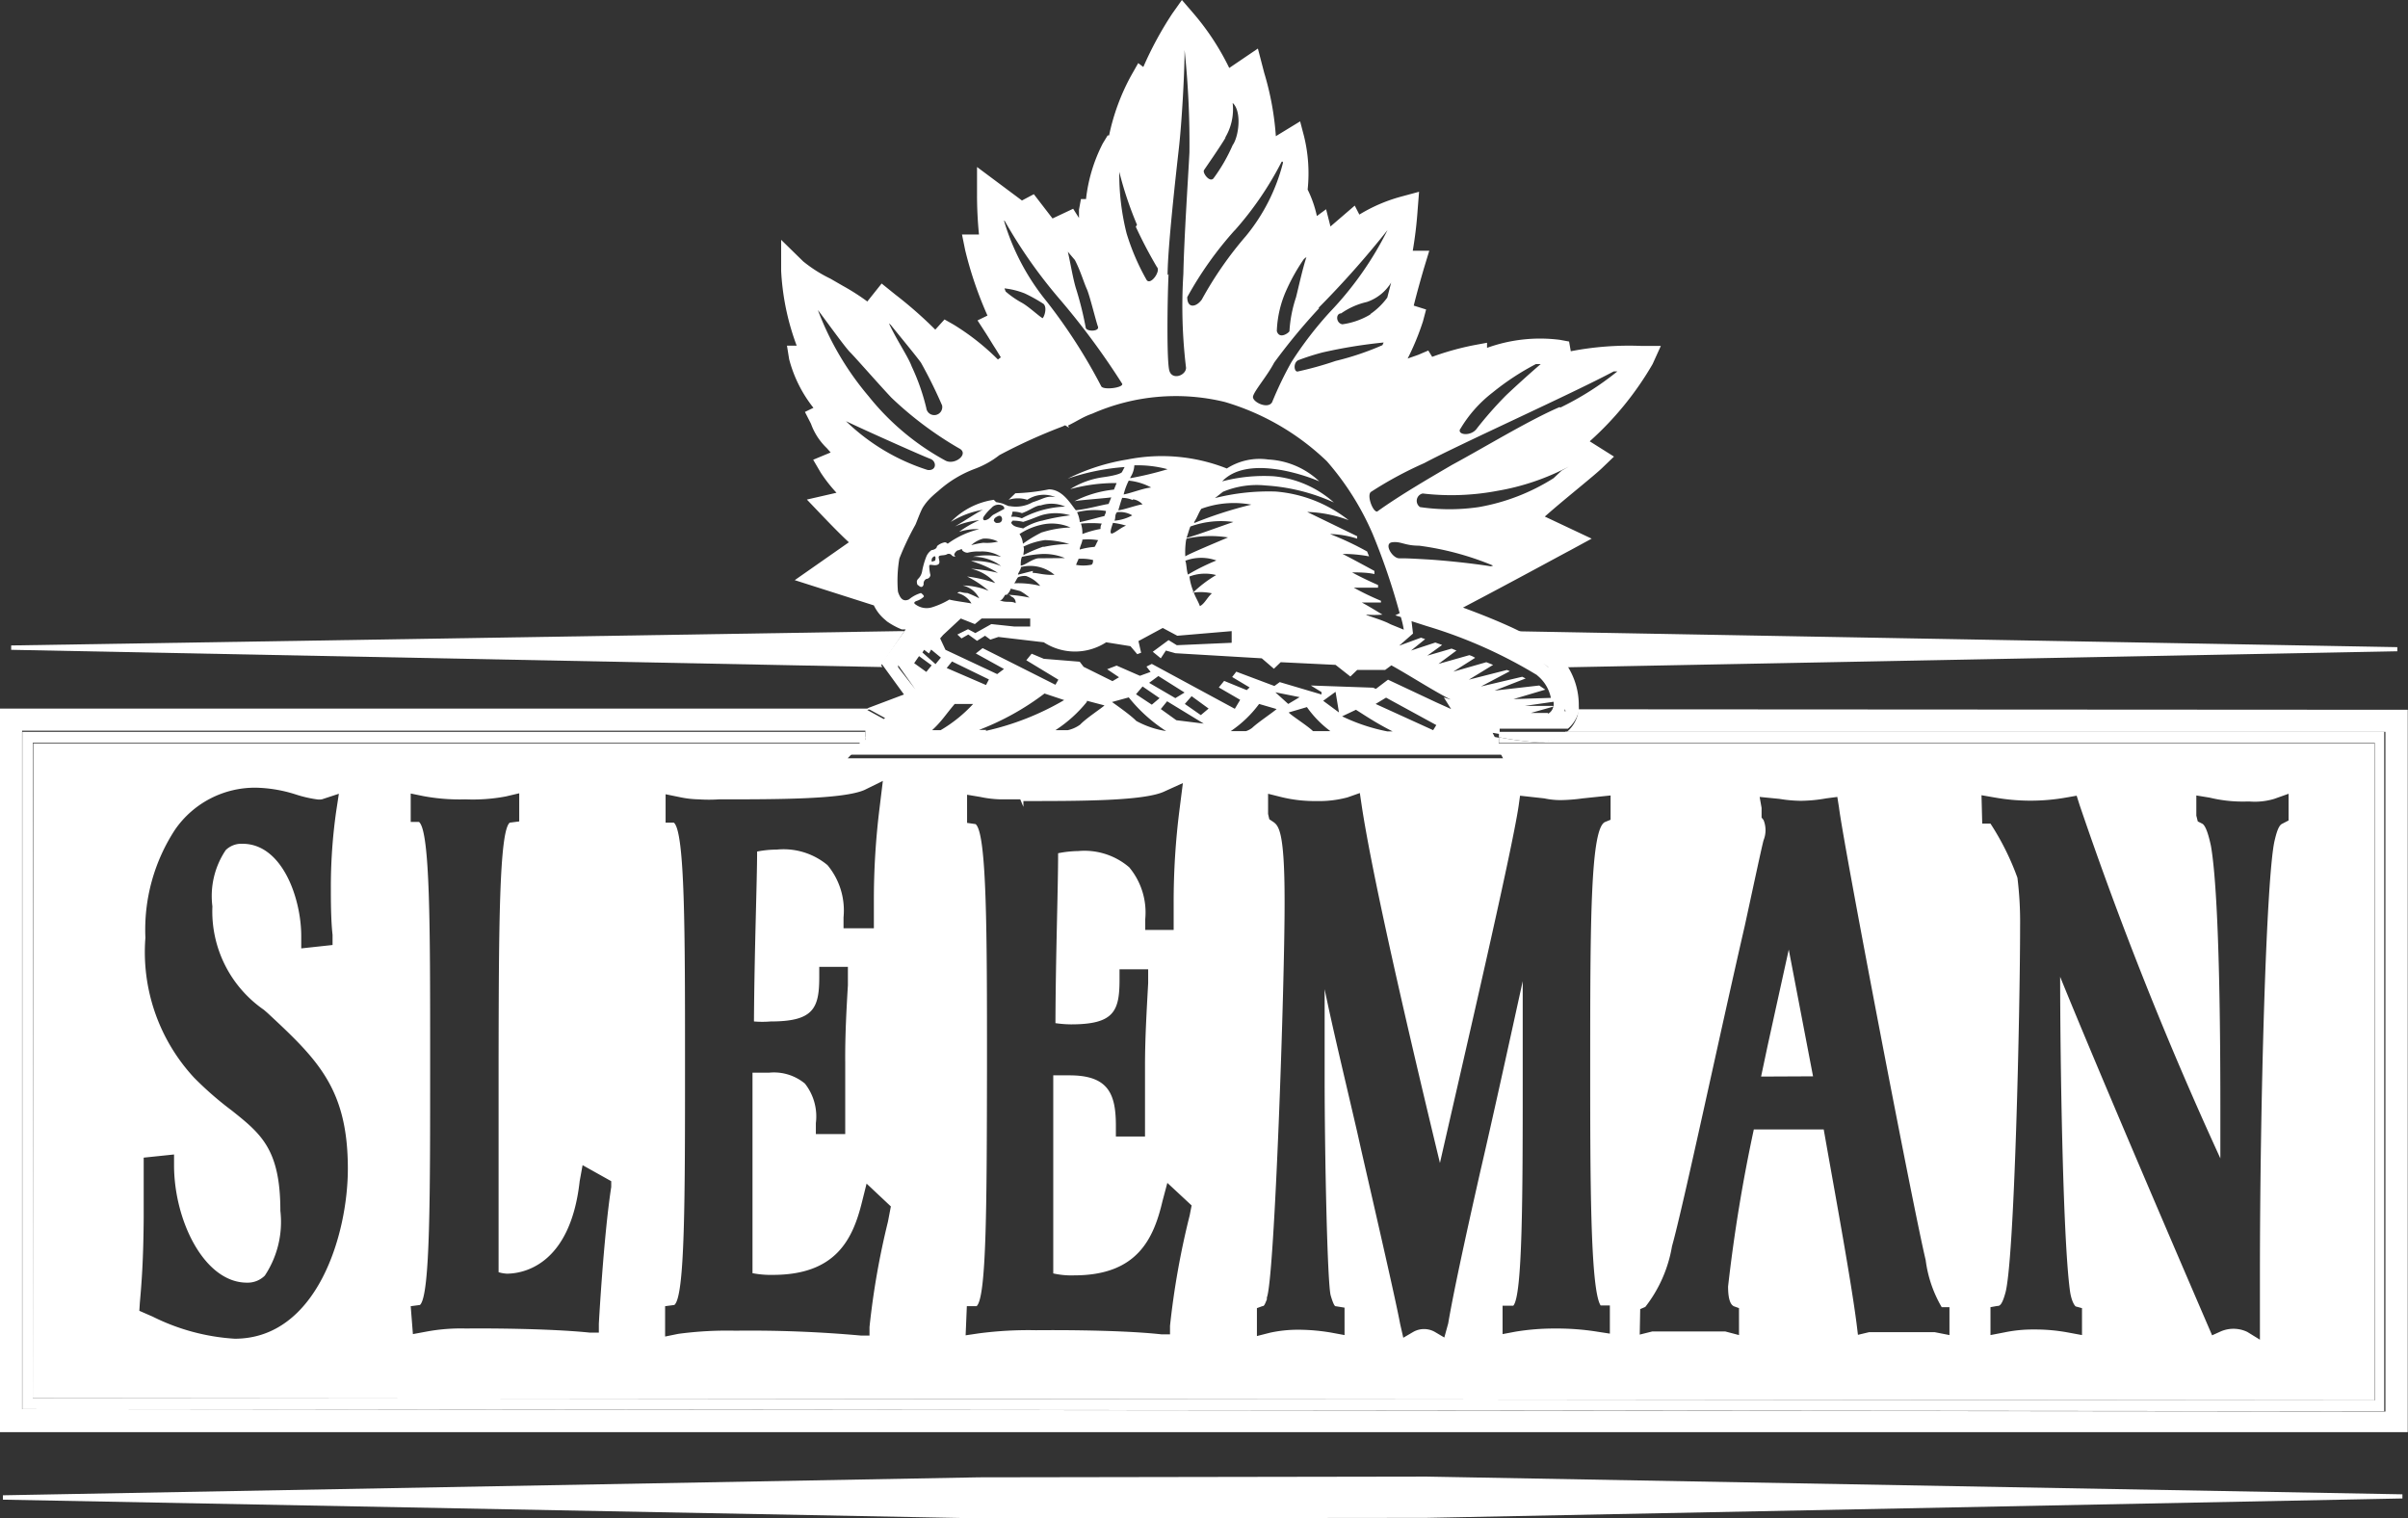
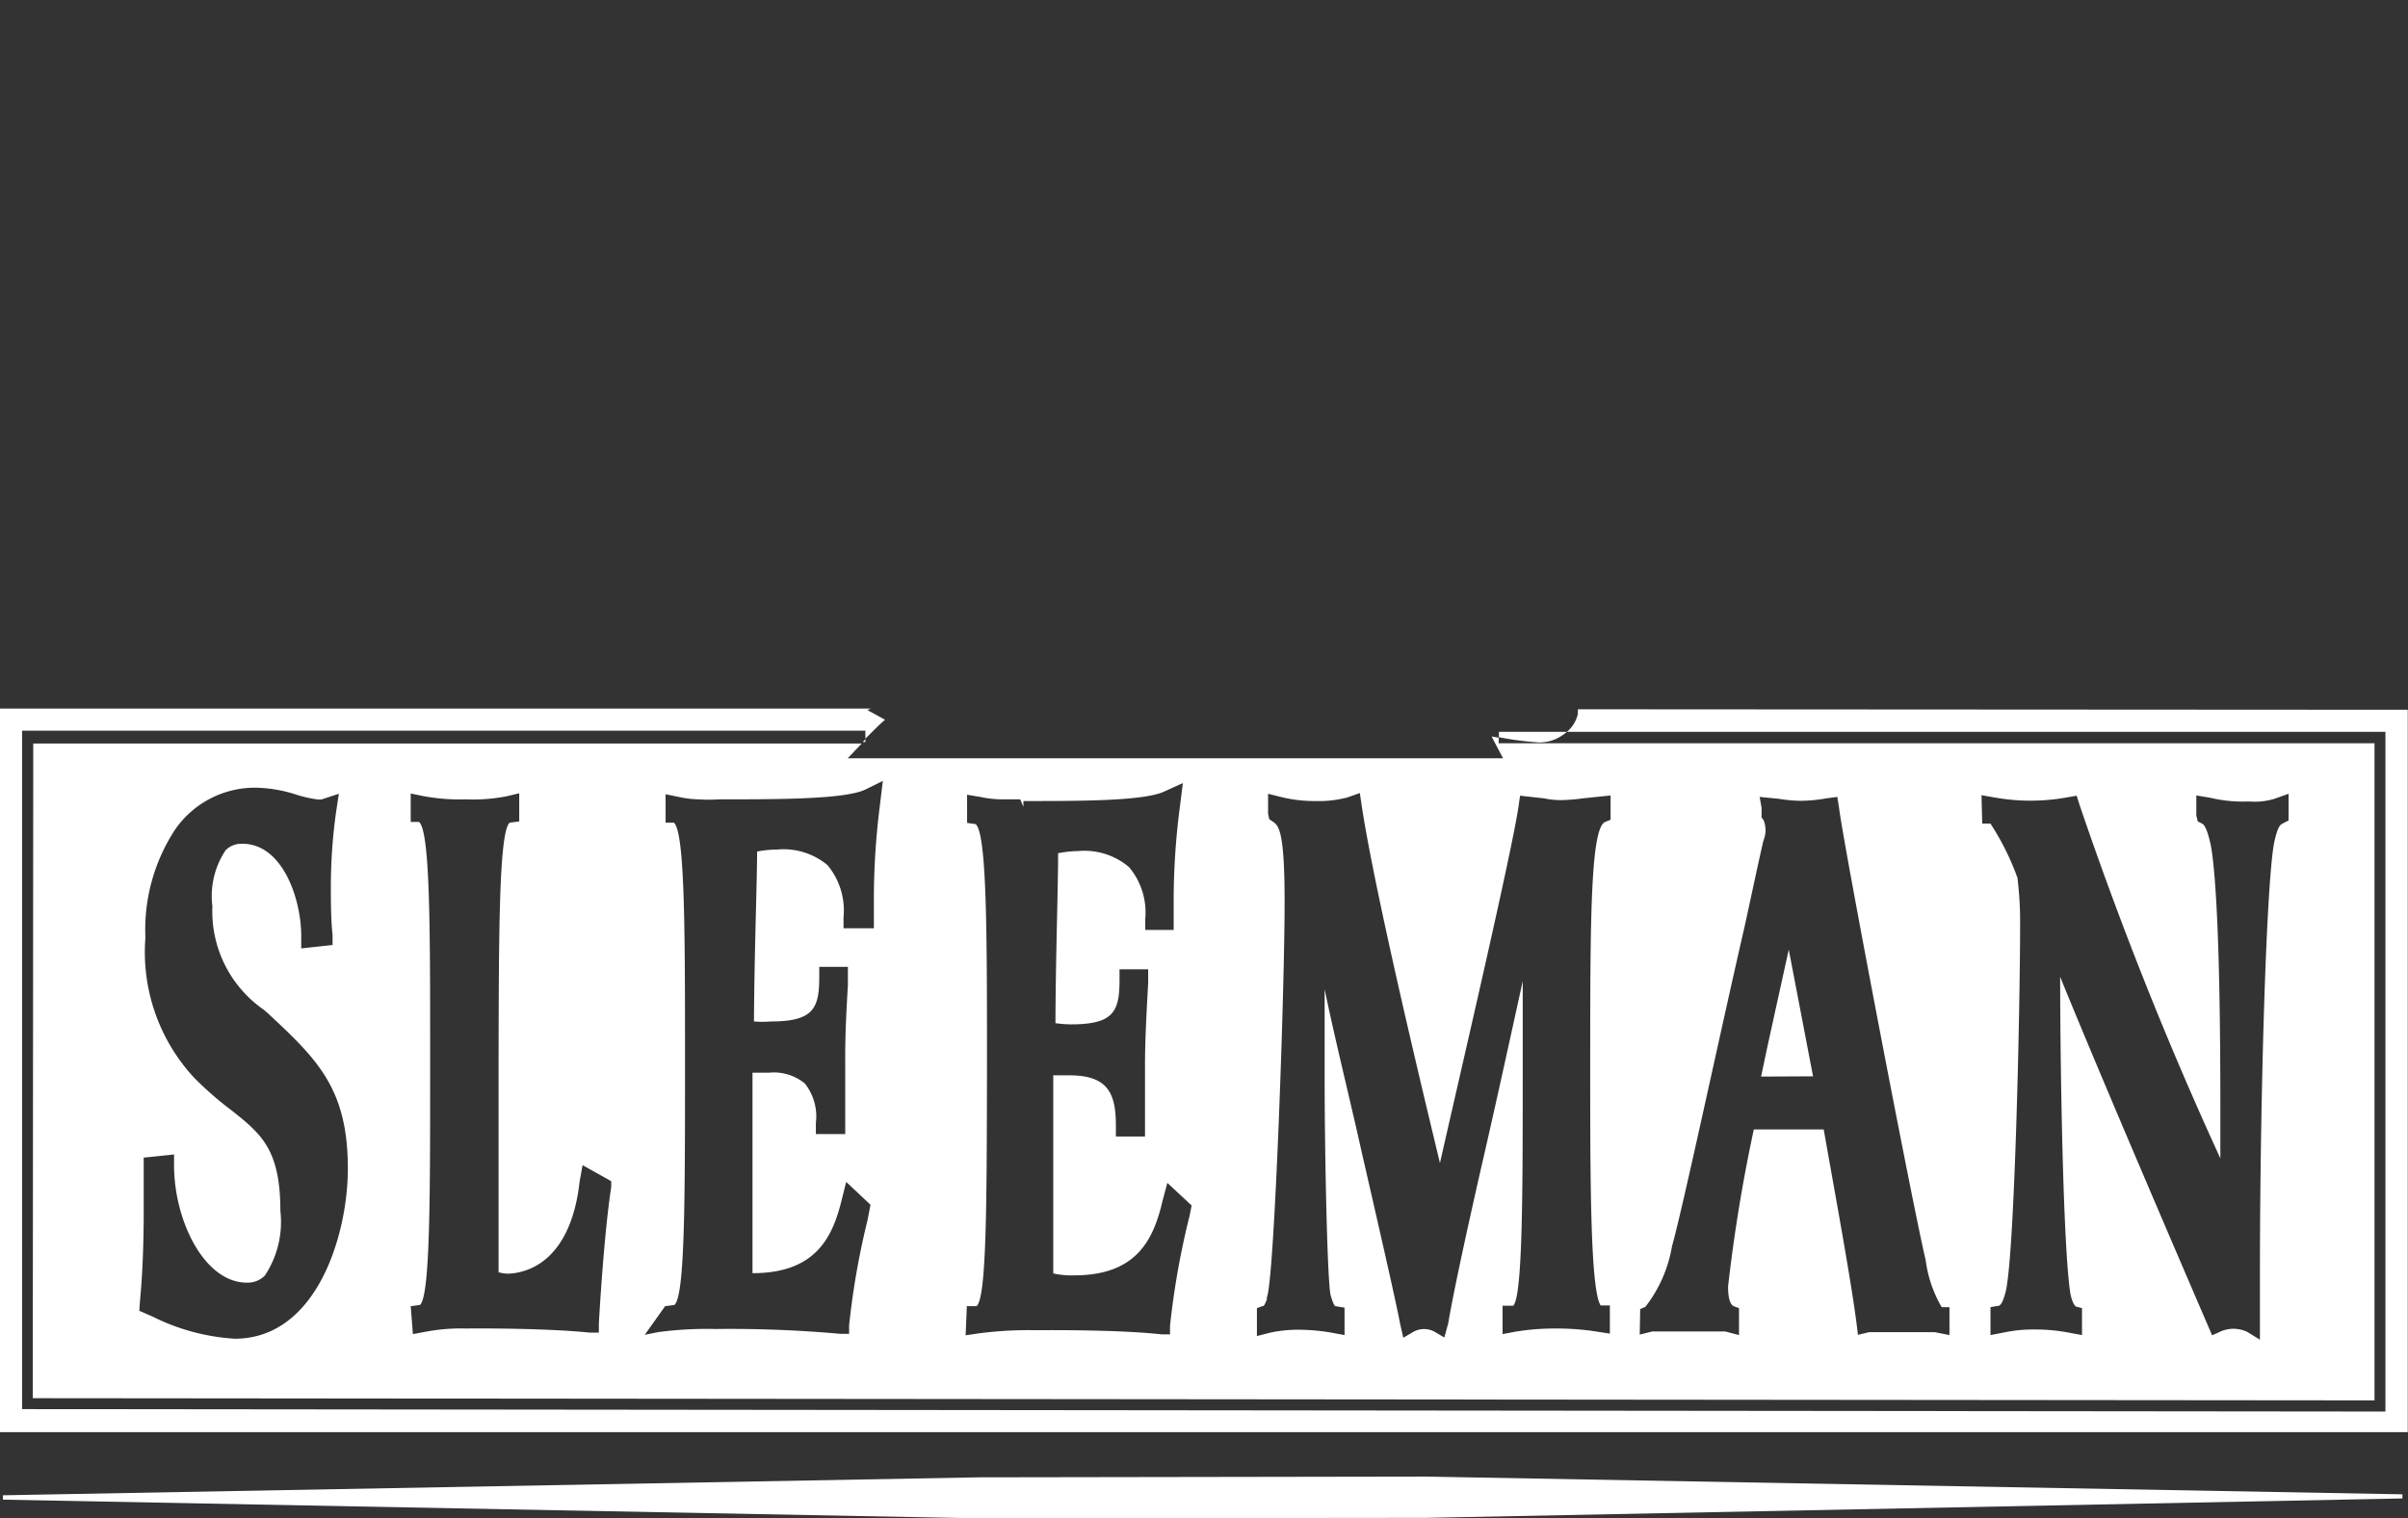
<svg xmlns="http://www.w3.org/2000/svg" viewBox="0 0 99.2 62.55">
  <rect x="0" y="0" width="99.2" height="62.55" fill="#333333" stroke="none" />
  <defs>
    <style>.cls-1{fill:#fff;}</style>
  </defs>
  <title>sleeman</title>
  <g id="Layer_2" data-name="Layer 2">
    <g id="Layer_1-2" data-name="Layer 1">
      <path class="cls-1" d="M74.69,44.34l-1-5.22c-.16.73-.34,1.55-.52,2.36-.25,1.14-.49,2.22-.62,2.87Z" />
      <polygon class="cls-1" points="64.17 29.14 64.19 29.13 64.17 29.13 64.17 29.14" />
      <polygon class="cls-1" points="98.97 61.56 98.97 61.73 58.76 62.53 40.34 62.55 0.12 61.78 0.12 61.6 40.33 60.86 58.76 60.83 98.97 61.56" />
-       <path class="cls-1" d="M63.21,30.57a12.07,12.07,0,0,1-1.46-.2v.23l36.08,0V57.69L1.35,57.6v-27H35.54l.11-.12v-.33H.92V58.05L98,58.14h.22v-28l-33.72,0a1.75,1.75,0,0,1-.23.17A1.63,1.63,0,0,1,63.21,30.57Z" />
-       <path class="cls-1" d="M64.51,27.49l34.25-.66v-.17L62.14,26a10.36,10.36,0,0,1,1.76,1A1.71,1.71,0,0,1,64.51,27.49Z" />
-       <path class="cls-1" d="M37.26,26l-.07,0-.09,0L.46,26.59v.18l35.89.71-.05-.07Z" />
      <path class="cls-1" d="M65,29.22a1.46,1.46,0,0,1,0,.2,1.36,1.36,0,0,1-.45.73l33.72,0v28H98L.91,58.05V30.1H35.65v.33l.17-.17c.21-.21.43-.43.64-.61l-.73-.4.16-.06-35.42,0H0V59L98.74,59h.45V29.24Z" />
-       <path class="cls-1" d="M1.35,57.6l96.47.09V30.62l-36.08,0v-.23l-.29-.05.06.12.41.78-27,0,.58-.61H1.37ZM81.63,32.76l.52.09a8.42,8.42,0,0,0,3,0l.4-.07.12.38a152,152,0,0,0,5.8,14.56c0-1,0-2.13,0-2.13,0-7-.21-9.74-.39-10.75-.05-.23-.18-.82-.36-.91l-.18-.09-.06-.24,0-.83.55.09a5.78,5.78,0,0,0,1.5.16h.16a2.78,2.78,0,0,0,1-.11l.59-.21V33.8l-.27.14c-.15.07-.24.41-.31.71-.34,1.53-.6,10.7-.6,17.88v2.66l-.52-.32a1.32,1.32,0,0,0-1.14,0l-.31.14-.62-1.44c-.46-1.07-4-9.29-5.64-13.33,0,3.12.1,10.63.4,12.91.06.46.2.64.24.67l.26.07,0,.27V55l-.54-.1a7.44,7.44,0,0,0-1.43-.13,5.77,5.77,0,0,0-1.23.12L82,55V53.85l.28-.05c.08,0,.18,0,.32-.49.39-1.18.62-11.83.62-15.15a14.7,14.7,0,0,0-.11-2A10.76,10.76,0,0,0,82,33.93l-.34,0ZM67.57,53.93l.21-.09a5.57,5.57,0,0,0,1.1-2.5c.46-1.63,2-8.88,3-13.21.39-1.8.68-3.16.77-3.51a1.11,1.11,0,0,0,0-.84l-.08-.1,0-.16v-.24l0,0-.08-.45.81.08a5.73,5.73,0,0,0,.88.08,6.17,6.17,0,0,0,1.05-.1l.46-.06.07.44c.19,1.55,3.06,16.53,3.57,18.64h0a5.12,5.12,0,0,0,.66,1.94H80l.31,0V55l-.61-.12c-.53,0-.87,0-1.33,0s-1,0-1.37,0l-.46.11-.06-.49c-.23-1.77-.85-5.15-1.21-7.18l-.14-.79H72.25A65.9,65.9,0,0,0,71.19,53c0,.68.17.77.23.81l.22.08V55l-.57-.15c-.54,0-.88,0-1.32,0s-1.24,0-1.68,0l-.52.13ZM52,53.81c.08,0,.1-.06.19-.28l0-.08c.32-.78.74-13,.73-16.35,0-2.89-.25-3.09-.48-3.25l-.15-.1-.05-.22V32.7l.56.14a5.75,5.75,0,0,0,1.44.16,4.5,4.5,0,0,0,1.27-.15l.51-.18.08.54c.37,2.43,1.45,7.37,3.22,14.7,1-4.4,2.95-12.76,3.24-14.7l.06-.43,1,.11a3.15,3.15,0,0,0,.74.07,7.32,7.32,0,0,0,.84-.07l1.15-.12v1l-.22.09c-.61.23-.62,4.11-.62,10,0,4.58,0,9.26.43,9.92h.38v1.16l-.52-.08a10.5,10.5,0,0,0-1.71-.13,9.82,9.82,0,0,0-1.66.13l-.53.1V53.79h.44c.38-.4.39-4.51.39-9.27,0,0,0-2.22,0-4.25l0,.15c-.57,2.6-1.29,5.88-1.75,7.85-.71,3.14-1.13,5.13-1.32,6.25l-.16.58-.39-.23a.9.9,0,0,0-.89,0l-.41.24-.13-.57c-.17-.92-.93-4.23-1.6-7.15l-.17-.76c-.48-2.08-1-4.22-1.34-5.88l0,3.71c0,3,.11,8.43.25,8.91s.2.44.2.44l.37.06V55l-.54-.1a8.16,8.16,0,0,0-1.35-.12,5.42,5.42,0,0,0-1.17.12l-.55.14V53.89Zm-12.17,0,.4,0c.42-.35.42-4.34.43-9.87v-.09c0-5.32,0-9.52-.47-9.9l-.35-.05V32.74l.54.09a4.53,4.53,0,0,0,.84.1c.3,0,.55,0,.81,0l.13.31h0V33c2.36,0,5,0,5.82-.4l.75-.34-.14,1.1a30.12,30.12,0,0,0-.24,3.81v1.14H47.18v-.45a2.91,2.91,0,0,0-.66-2.13,2.83,2.83,0,0,0-2.1-.67,4.49,4.49,0,0,0-.83.09c0,1.51-.1,4.18-.11,7a4.73,4.73,0,0,0,.64.05h0c1.77,0,2-.54,2-1.84l0-.43h1.18l0,.57c-.06,1.11-.13,2.27-.13,3.38l0,2.94h-1.2v-.44c0-1.32-.31-2.08-1.91-2.08h-.67c0,2.43,0,5.81,0,8.16a3.41,3.41,0,0,0,.86.08c2.58,0,3.27-1.48,3.64-3.06l.2-.75,1,.93-.08.41a33,33,0,0,0-.81,4.55l0,.35-.35,0c-1.91-.21-5.13-.17-5.17-.17a15.62,15.62,0,0,0-2.36.13l-.54.08Zm-12.43,0,.38-.05c.44-.35.44-4.38.44-10,0-5.3,0-9.49-.46-9.87l-.34,0V32.72l.54.11a4.12,4.12,0,0,0,.83.1,6.12,6.12,0,0,0,.83,0c2.42,0,5.12,0,6-.39l.75-.37-.14,1.15a30.75,30.75,0,0,0-.23,3.79v1.13H34.75v-.45a2.92,2.92,0,0,0-.66-2.15A2.83,2.83,0,0,0,32,35h0a4.28,4.28,0,0,0-.81.08c0,1.2-.11,4-.13,7a4.12,4.12,0,0,0,.69,0c1.75,0,2-.53,2-1.82l0-.43h1.18l0,.76c-.06,1-.12,2.11-.11,3.19l0,2.94H33.61v-.45a2.19,2.19,0,0,0-.45-1.63,2,2,0,0,0-1.47-.45H31V45c0,2.34,0,5.31,0,7.45a4,4,0,0,0,.84.07c2.59,0,3.29-1.46,3.67-3l.19-.76,1,.94-.12.63a32.15,32.15,0,0,0-.76,4.34l0,.35-.35,0a50.86,50.86,0,0,0-5.17-.2,15,15,0,0,0-2.36.13l-.54.11Zm-10.48,0,.38-.05c.43-.38.42-4.61.42-10v-.44c0-5.08,0-9.09-.46-9.46l-.34,0V32.69l.54.11a8.12,8.12,0,0,0,1.71.13,7.32,7.32,0,0,0,1.67-.12l.55-.13v1.16l-.39.05c-.44.35-.45,4.45-.46,9.64v.24c0,2,0,5.08,0,7.09,0,0,0,1,0,1.55a1.45,1.45,0,0,0,.34.06c.61,0,2.61-.29,3-3.81L24,48l1.18.66,0,.24c-.31,2-.51,5.61-.51,5.64l0,.36-.36,0c-1.73-.18-4.51-.18-5.1-.17h0a7.72,7.72,0,0,0-1.66.13l-.54.1ZM5.76,53.68c.07-.78.15-1.75.16-3.57,0-.16,0-.81,0-2v-.42l1.25-.13V48c0,2.29,1.25,4.84,3,4.84h0a1,1,0,0,0,.74-.29,4,4,0,0,0,.64-2.67c0-2.54-.8-3.17-2-4.13l-.08-.06a13.78,13.78,0,0,1-1.48-1.3,7.61,7.61,0,0,1-2-5.76,7.52,7.52,0,0,1,1.22-4.45,4,4,0,0,1,3.34-1.73h0a5.76,5.76,0,0,1,1.67.29,5,5,0,0,0,.83.19.67.67,0,0,0,.21,0l.7-.23-.11.72a22.11,22.11,0,0,0-.22,3.17c0,.45,0,1.31.07,1.92l0,.42-1.29.14,0-.51c0-1.53-.77-3.8-2.42-3.8h0a.92.92,0,0,0-.69.26,3.39,3.39,0,0,0-.55,2.32,4.93,4.93,0,0,0,2.12,4.26l.15.13h0l.14.13c2,1.86,3.17,3.08,3.17,6.29,0,2.7-1.27,7-4.66,7h0a8.75,8.75,0,0,1-3.38-.91L5.74,54Z" />
+       <path class="cls-1" d="M1.35,57.6l96.47.09V30.62l-36.08,0v-.23l-.29-.05.06.12.41.78-27,0,.58-.61H1.37ZM81.63,32.76l.52.09a8.42,8.42,0,0,0,3,0l.4-.07.12.38a152,152,0,0,0,5.8,14.56c0-1,0-2.13,0-2.13,0-7-.21-9.74-.39-10.75-.05-.23-.18-.82-.36-.91l-.18-.09-.06-.24,0-.83.55.09a5.78,5.78,0,0,0,1.5.16h.16a2.78,2.78,0,0,0,1-.11l.59-.21V33.8l-.27.14c-.15.07-.24.41-.31.71-.34,1.53-.6,10.7-.6,17.88v2.66l-.52-.32a1.32,1.32,0,0,0-1.14,0l-.31.14-.62-1.44c-.46-1.07-4-9.29-5.64-13.33,0,3.12.1,10.63.4,12.91.06.46.2.64.24.67l.26.07,0,.27V55l-.54-.1a7.44,7.44,0,0,0-1.43-.13,5.77,5.77,0,0,0-1.23.12L82,55V53.85l.28-.05c.08,0,.18,0,.32-.49.39-1.18.62-11.83.62-15.15a14.7,14.7,0,0,0-.11-2A10.76,10.76,0,0,0,82,33.93l-.34,0ZM67.57,53.93l.21-.09a5.57,5.57,0,0,0,1.1-2.5c.46-1.63,2-8.88,3-13.21.39-1.8.68-3.16.77-3.51a1.11,1.11,0,0,0,0-.84l-.08-.1,0-.16v-.24l0,0-.08-.45.81.08a5.73,5.73,0,0,0,.88.08,6.17,6.17,0,0,0,1.05-.1l.46-.06.07.44c.19,1.55,3.06,16.53,3.57,18.64h0a5.12,5.12,0,0,0,.66,1.94H80l.31,0V55l-.61-.12c-.53,0-.87,0-1.33,0s-1,0-1.37,0l-.46.11-.06-.49c-.23-1.77-.85-5.15-1.21-7.18l-.14-.79H72.25A65.9,65.9,0,0,0,71.19,53c0,.68.17.77.23.81l.22.08V55l-.57-.15c-.54,0-.88,0-1.32,0s-1.24,0-1.68,0l-.52.13ZM52,53.81c.08,0,.1-.06.19-.28l0-.08c.32-.78.74-13,.73-16.35,0-2.89-.25-3.09-.48-3.25l-.15-.1-.05-.22V32.7l.56.14a5.75,5.75,0,0,0,1.44.16,4.5,4.5,0,0,0,1.27-.15l.51-.18.08.54c.37,2.43,1.45,7.37,3.22,14.7,1-4.4,2.95-12.76,3.24-14.7l.06-.43,1,.11a3.15,3.15,0,0,0,.74.07,7.32,7.32,0,0,0,.84-.07l1.15-.12v1l-.22.09c-.61.23-.62,4.11-.62,10,0,4.58,0,9.26.43,9.92h.38v1.16l-.52-.08a10.5,10.5,0,0,0-1.71-.13,9.82,9.82,0,0,0-1.66.13l-.53.1V53.79h.44c.38-.4.39-4.51.39-9.27,0,0,0-2.22,0-4.25l0,.15c-.57,2.6-1.29,5.88-1.75,7.85-.71,3.14-1.13,5.13-1.32,6.25l-.16.58-.39-.23a.9.9,0,0,0-.89,0l-.41.24-.13-.57c-.17-.92-.93-4.23-1.6-7.15l-.17-.76c-.48-2.08-1-4.22-1.34-5.88l0,3.71c0,3,.11,8.43.25,8.91s.2.44.2.44l.37.06V55l-.54-.1a8.16,8.16,0,0,0-1.35-.12,5.42,5.42,0,0,0-1.17.12l-.55.14V53.89Zm-12.17,0,.4,0c.42-.35.42-4.34.43-9.87v-.09c0-5.32,0-9.52-.47-9.9l-.35-.05V32.74l.54.09a4.53,4.53,0,0,0,.84.1c.3,0,.55,0,.81,0l.13.31h0V33c2.36,0,5,0,5.82-.4l.75-.34-.14,1.1a30.12,30.12,0,0,0-.24,3.81v1.14H47.18v-.45a2.91,2.91,0,0,0-.66-2.13,2.83,2.83,0,0,0-2.1-.67,4.49,4.49,0,0,0-.83.09c0,1.51-.1,4.18-.11,7a4.73,4.73,0,0,0,.64.05h0c1.77,0,2-.54,2-1.84l0-.43h1.18l0,.57c-.06,1.11-.13,2.27-.13,3.38l0,2.94h-1.2v-.44c0-1.32-.31-2.08-1.91-2.08h-.67c0,2.43,0,5.81,0,8.16a3.41,3.41,0,0,0,.86.08c2.58,0,3.27-1.48,3.64-3.06l.2-.75,1,.93-.08.41a33,33,0,0,0-.81,4.55l0,.35-.35,0c-1.91-.21-5.13-.17-5.17-.17a15.62,15.62,0,0,0-2.36.13l-.54.08Zm-12.43,0,.38-.05c.44-.35.44-4.38.44-10,0-5.3,0-9.49-.46-9.87l-.34,0V32.72l.54.11a4.12,4.12,0,0,0,.83.1,6.12,6.12,0,0,0,.83,0c2.42,0,5.12,0,6-.39l.75-.37-.14,1.15a30.75,30.75,0,0,0-.23,3.79v1.13H34.75v-.45a2.92,2.92,0,0,0-.66-2.15A2.83,2.83,0,0,0,32,35h0a4.28,4.28,0,0,0-.81.08c0,1.2-.11,4-.13,7a4.12,4.12,0,0,0,.69,0c1.75,0,2-.53,2-1.82l0-.43h1.18l0,.76c-.06,1-.12,2.11-.11,3.19l0,2.94H33.61v-.45a2.19,2.19,0,0,0-.45-1.63,2,2,0,0,0-1.47-.45H31V45c0,2.34,0,5.31,0,7.45c2.59,0,3.29-1.46,3.67-3l.19-.76,1,.94-.12.63a32.15,32.15,0,0,0-.76,4.34l0,.35-.35,0a50.86,50.86,0,0,0-5.17-.2,15,15,0,0,0-2.36.13l-.54.11Zm-10.48,0,.38-.05c.43-.38.42-4.61.42-10v-.44c0-5.08,0-9.09-.46-9.46l-.34,0V32.69l.54.11a8.12,8.12,0,0,0,1.71.13,7.32,7.32,0,0,0,1.67-.12l.55-.13v1.16l-.39.05c-.44.35-.45,4.45-.46,9.64v.24c0,2,0,5.08,0,7.09,0,0,0,1,0,1.55a1.45,1.45,0,0,0,.34.06c.61,0,2.61-.29,3-3.81L24,48l1.18.66,0,.24c-.31,2-.51,5.61-.51,5.64l0,.36-.36,0c-1.73-.18-4.51-.18-5.1-.17h0a7.72,7.72,0,0,0-1.66.13l-.54.1ZM5.76,53.68c.07-.78.15-1.75.16-3.57,0-.16,0-.81,0-2v-.42l1.25-.13V48c0,2.29,1.25,4.84,3,4.84h0a1,1,0,0,0,.74-.29,4,4,0,0,0,.64-2.67c0-2.54-.8-3.17-2-4.13l-.08-.06a13.78,13.78,0,0,1-1.48-1.3,7.61,7.61,0,0,1-2-5.76,7.52,7.52,0,0,1,1.22-4.45,4,4,0,0,1,3.34-1.73h0a5.76,5.76,0,0,1,1.67.29,5,5,0,0,0,.83.19.67.67,0,0,0,.21,0l.7-.23-.11.72a22.11,22.11,0,0,0-.22,3.17c0,.45,0,1.31.07,1.92l0,.42-1.29.14,0-.51c0-1.53-.77-3.8-2.42-3.8h0a.92.92,0,0,0-.69.26,3.39,3.39,0,0,0-.55,2.32,4.93,4.93,0,0,0,2.12,4.26l.15.13h0l.14.13c2,1.86,3.17,3.08,3.17,6.29,0,2.7-1.27,7-4.66,7h0a8.75,8.75,0,0,1-3.38-.91L5.74,54Z" />
      <polygon class="cls-1" points="35.65 30.57 35.65 30.45 35.54 30.57 35.65 30.57" />
      <path class="cls-1" d="M61.75,30.37a12.07,12.07,0,0,0,1.46.2,1.63,1.63,0,0,0,1.11-.25,1.75,1.75,0,0,0,.23-.17H61.75Z" />
-       <path class="cls-1" d="M68.08,15l.34-.75H67.6a12.58,12.58,0,0,0-2.89.22l-.07-.4L64.26,14a6.45,6.45,0,0,0-3,.33l0-.21-.54.1A11.39,11.39,0,0,0,59,14.7l-.16-.26-.42.18-.43.15h0a10.58,10.58,0,0,0,.63-1.53l.13-.49-.51-.16c.14-.57.35-1.3.43-1.57l.21-.69H58.2a16.69,16.69,0,0,0,.2-1.67l.06-.76-.74.2A6.62,6.62,0,0,0,56,8.84l-.19-.37-1,.86-.18-.71-.38.28a4.68,4.68,0,0,0-.38-1.09,6.4,6.4,0,0,0-.15-2.2L53.56,5l-1,.61A11.84,11.84,0,0,0,52.08,3l-.26-1-1.18.8A10.48,10.48,0,0,0,49.13.51L48.69,0,48.3.55a14.52,14.52,0,0,0-1.2,2.21l-.21-.16-.3.53a8.91,8.91,0,0,0-.9,2.45h-.06l-.2.33a6.58,6.58,0,0,0-.69,2.29h-.21l-.08.44q0,.17,0,.34l-.24-.38L43.36,9l-.77-1-.49.26L40.25,6.88V8a16.4,16.4,0,0,0,.08,1.66h-.7l.13.64A15.62,15.62,0,0,0,40.68,13l-.41.2.33.51c.13.2.27.44.42.67l.21.34-.12.09a9.88,9.88,0,0,0-1.83-1.44l-.37-.21-.38.42a17.24,17.24,0,0,0-1.64-1.44l-.57-.46-.59.74a9.18,9.18,0,0,0-1-.64l-.52-.3a5.69,5.69,0,0,1-1.12-.71l-.91-.89v1.27a10.25,10.25,0,0,0,.64,3.09l-.4,0,.09.56a5.43,5.43,0,0,0,1,2l-.35.17.25.49a2.6,2.6,0,0,0,.65,1l.16.18-.72.3.31.53a6.21,6.21,0,0,0,.65.83l-1.22.28.65.68c.24.25.7.73,1.08,1.08l-2.23,1.56L36,24.94a1.76,1.76,0,0,0,.46.59l.08.07a3,3,0,0,0,.61.33l.09,0,.07,0-1,1.4.05.07.88,1.21h0l-1.35.51-.16.06.73.4c-.2.18-.43.4-.64.61l-.17.17v.12h-.11l-.58.61,27,0-.41-.78-.06-.12.29.05v-.22h2.81a1.36,1.36,0,0,0,.45-.73,1.46,1.46,0,0,0,0-.2,3,3,0,0,0-.52-1.73,1.71,1.71,0,0,0-.61-.57,10.36,10.36,0,0,0-1.76-1c-.64-.29-1.31-.55-1.88-.76,2.08-1.09,4.35-2.33,4.38-2.34l.92-.5-1.93-.91c.5-.44,1-.85,1.41-1.19s.75-.62.94-.8l.5-.48-1-.63A13,13,0,0,0,68.08,15Zm-7.92,2.67a5.31,5.31,0,0,1,1.33-1.5A10.5,10.5,0,0,1,63.27,15h.2c-.47.4-1.18,1.05-1.44,1.3a15.66,15.66,0,0,0-1.18,1.34C60.61,18,60,17.92,60.16,17.66Zm-3.7-4.72a3.06,3.06,0,0,1-1.16.41c-.27-.05-.28-.45-.05-.45a3,3,0,0,1,1.06-.47,1.88,1.88,0,0,0,1-.8l-.16.62A2.89,2.89,0,0,1,56.45,12.94ZM57,14.11l-.05.11a11.51,11.51,0,0,1-1.93.65,14.22,14.22,0,0,1-1.54.43c-.17.06-.22-.35,0-.46a10.07,10.07,0,0,1,1-.32A20.45,20.45,0,0,1,57,14.11Zm-2.69-1.42a38.46,38.46,0,0,0,2.85-3.21,13.78,13.78,0,0,1-2.37,3.37,15.12,15.12,0,0,0-1.59,2.07,14.84,14.84,0,0,0-.79,1.64c-.16.32-.84,0-.79-.23s.59-.85.87-1.39A24.78,24.78,0,0,1,54.35,12.69Zm-.62-2,.13-.1c-.16.48-.34,1.31-.43,1.66a5.41,5.41,0,0,0-.27,1.39c0,.05-.41.37-.52,0A4.47,4.47,0,0,1,53,11.94,8,8,0,0,1,53.73,10.65Zm-3.23-5a2.27,2.27,0,0,0,.32-1.45c.39.35.25,1.4,0,1.74a7,7,0,0,1-.79,1.37c-.16.18-.46-.23-.39-.34S50.26,6.06,50.5,5.65Zm.38,3.83A13.52,13.52,0,0,0,52.8,6.66l.05,0s0,0,0,.06a7.74,7.74,0,0,1-1.52,3,15.1,15.1,0,0,0-1.82,2.62c-.23.32-.6.38-.6-.1A14.78,14.78,0,0,1,50.88,9.47Zm-2.74,1.82c0-1.13.36-4.3.47-5.28s.23-3,.23-4A36.6,36.6,0,0,1,49,6.28c-.05,1-.22,3.51-.25,5a21.29,21.29,0,0,0,.11,3.87c0,.32-.58.53-.69.11S48.09,12.37,48.14,11.29Zm-1.31-2A18.55,18.55,0,0,0,47.66,11c.17.16-.25.76-.42.54a9.37,9.37,0,0,1-.83-1.93,10,10,0,0,1-.3-2.53A14.9,14.9,0,0,0,46.84,9.26Zm-2.51,1.37c.23.44.37.93.49,1.19s.38,1.34.46,1.55-.45.22-.5.06a14,14,0,0,0-.38-1.55c-.14-.41-.26-1.18-.36-1.59ZM41.39,9.1a20.24,20.24,0,0,0,2.21,3.16,30.61,30.61,0,0,1,2.63,3.55c.06.16-.75.27-.86.11a22.53,22.53,0,0,0-2.25-3.5,9.55,9.55,0,0,1-1.76-3.33Zm1.55,4c-.11-.05-.55-.46-.83-.62a3.78,3.78,0,0,1-.68-.47l-.05-.13a3.19,3.19,0,0,1,.84.21,6.47,6.47,0,0,1,.77.43C43.16,12.68,43,13.11,42.94,13.11Zm-6.24.29c.35.44,1,1.22,1.24,1.55a19.33,19.33,0,0,1,.87,1.76.33.33,0,1,1-.65.11,8.82,8.82,0,0,0-.6-1.71c-.15-.41-.61-1.07-.94-1.78Zm-3-.61c.33.43,1.1,1.51,1.32,1.73s1.1,1.23,1.7,1.87a14.61,14.61,0,0,0,2.79,2.09c.44.22-.18.72-.57.5a10.41,10.41,0,0,1-3.16-2.65A12.05,12.05,0,0,1,33.7,12.79Zm1.15,4.57c.77.37,3.19,1.45,3.47,1.55s.27.51-.11.46A8.57,8.57,0,0,1,34.85,17.35Zm2.14,7a5.41,5.41,0,0,1,.06-1.34,11.32,11.32,0,0,1,.66-1.39c.05-.1.22-.59.33-.75s.22-.32.61-.64a4.72,4.72,0,0,1,1.52-.92,3.74,3.74,0,0,0,1-.56,22.36,22.36,0,0,1,2.6-1.18l.11-.05.16.1L44,17.53c.37-.18.62-.36,1-.49a8.54,8.54,0,0,1,5.46-.48A10.26,10.26,0,0,1,54.66,19a11.39,11.39,0,0,1,1.89,3l0,0a27.07,27.07,0,0,1,1.11,3.26l-.18.09.23.07a4,4,0,0,1,.12.52l-.54-.22h0l-.12-.06h0c-.37-.17-1-.34-.87-.34a3.87,3.87,0,0,0,.65,0c-.21-.13-.57-.35-.85-.5.24,0,.53,0,.79,0l0-.07a11.28,11.28,0,0,1-1.12-.54c.26,0,.68,0,1,0l0-.11c-.23-.1-.67-.3-1.07-.52.22,0,.64,0,.92.07l0-.13c-.36-.2-1.13-.61-1.31-.7a5.77,5.77,0,0,1,1.09.1l-.08-.2A12.21,12.21,0,0,0,54.79,22a3.94,3.94,0,0,1,1.12.19l0-.1-2.06-1a5.29,5.29,0,0,1,1.71.34,5.59,5.59,0,0,0-3-1.18,9,9,0,0,0-2.51.27l.33-.26A3.61,3.61,0,0,1,52.14,20a8,8,0,0,1,2.81.7,4.32,4.32,0,0,0-2.48-1.08,6.79,6.79,0,0,0-2.12.21c1-1.06,3.28-.31,4,0a3.3,3.3,0,0,0-2.1-.9,2.5,2.5,0,0,0-1.71.37,7.28,7.28,0,0,0-4.1-.37,8.57,8.57,0,0,0-2.46.79,9.38,9.38,0,0,1,2.35-.48l-.11.21s-.05.11-.78.21a3.44,3.44,0,0,0-1.35.49A7.05,7.05,0,0,1,46,19.9l-.11.27a4.62,4.62,0,0,0-1.63.48c.22-.05,1.13-.11,1.52-.16l-.11.27c-.33.05-.86.21-1.35.26-.22-.27-.55-.86-1.11-.86a8.13,8.13,0,0,1-1.38.16l-.28.27a1.25,1.25,0,0,1,.77,0,1.23,1.23,0,0,1,1.16-.11c-.38-.06-.44.05-.94.21a1.4,1.4,0,0,1-.94.16c-.06,0-.05,0-.28-.1-.38-.11-.21,0-.38-.16a3.07,3.07,0,0,0-1.77.91A3.67,3.67,0,0,1,40.5,21c-.17.06-.72.43-1.16.69a3.17,3.17,0,0,1,1-.26,4.55,4.55,0,0,0-.83.48,2.35,2.35,0,0,1,.83-.11,3.61,3.61,0,0,0-1.3.6.2.2,0,0,0-.11-.06.65.65,0,0,0-.33.16c0,.11-.16.16-.22.16a.61.61,0,0,0-.22.27,3.3,3.3,0,0,0-.17.59.56.56,0,0,1-.16.32.2.2,0,0,0-.06.11s0,.16.06.16c.16.16.22,0,.22-.05a.21.21,0,0,1,.11-.21.18.18,0,0,0,.17-.16,1.76,1.76,0,0,1-.05-.37c0-.11.17,0,.33-.05s.06-.22.06-.32.22-.05.33-.11a.16.16,0,0,1,.22.05c.06.05.18.05.11,0s.08-.22.14-.22.17-.1.17,0a.31.31,0,0,0,.22.1,1.7,1.7,0,0,1,.5-.05,1.48,1.48,0,0,1,.88.22,2.75,2.75,0,0,0-1.16,0,1.83,1.83,0,0,1,1.16.38A3,3,0,0,0,40,23.11a4.42,4.42,0,0,1,1.11.49A6.55,6.55,0,0,0,40,23.43a1.85,1.85,0,0,1,1,.59,5.57,5.57,0,0,0-1.16-.27,4.23,4.23,0,0,1,.89.59,2.92,2.92,0,0,0-1.07-.22,1,1,0,0,1,.68.53,4,4,0,0,0-.49-.22c-.25,0-.3-.1-.41,0a.91.91,0,0,1,.58.43c-.25-.05-.69-.1-.91-.16a3.29,3.29,0,0,1-.72.32.76.76,0,0,1-.66-.11c-.17-.1.05-.16.05-.16a.76.76,0,0,0,.27-.16c.05-.05-.11-.16-.11-.16a1.36,1.36,0,0,0-.49.26C37.16,24.83,37.06,24.56,37,24.4Zm27,4.73H62.82L64,28.91A.92.92,0,0,1,64,29.13Zm-.21.29-.71,0,.92-.26h0A.42.42,0,0,1,63.76,29.41Zm-23.15.7h-.3a10.88,10.88,0,0,0,2.7-1.5l.81.27A11.18,11.18,0,0,1,40.61,30.11Zm4.15-1.2.72.19c-.11.11-.77.54-1,.79a1.38,1.38,0,0,1-.51.23h-.51A5.52,5.52,0,0,0,44.77,28.92Zm-4.16-.65L39,27.52l.22-.27,1.52.74ZM39.33,29l.12,0,.64,0a5.8,5.8,0,0,1-1.34,1.08H38.4C38.8,29.71,38.94,29.46,39.33,29Zm10.26.81-1.13-.14-.64-.46.26-.32ZM48.81,29l.28-.32.7.51-.32.27Zm-.39-.24-1.08-.63.38-.28,1.08.68Zm-.65,0-.32.27-.65-.43.27-.32Zm.29,1.36h0a3.73,3.73,0,0,1-1.25-.42c-.23-.24-.86-.68-1-.78l.69-.19A6.38,6.38,0,0,0,48.06,30.13Zm6.76,0h-.73l0,0c-.22-.22-.92-.66-1-.77l.75-.22A4.34,4.34,0,0,0,54.82,30.13Zm-.31-1.25.51-.37.14.85ZM53.07,29l-.53-.48,1,.2Zm-.48.21c-.11.11-.77.55-1,.77a.84.84,0,0,1-.26.14H50.7A4.75,4.75,0,0,0,51.87,29Zm4.8.92h-.24a7.64,7.64,0,0,1-1.86-.62l.57-.27C56.3,29.52,56.75,29.82,57.39,30.14ZM56.67,29l.43-.26,2.07,1.13-.13.21Zm3.11.21-.6-.27-2-.94-.5.38-.11-.05L54,28.24l.44.27v.1l-1.72-.51-.22.16-1.57-.59-.17.22.72.43-.12.11-.93-.38-.22.27.88.51-.22.37-3.42-1.85-.22.11.17.22-.44.16L46,27.42l-.39.15.49.33-.27.16-1.19-.59-.16-.21L43,27.14l-.5-.21-.22.27L43.6,28l-.12.21-3-1.51-.28.22,1.16.64-.28.21-2.13-1-.22-.47.12-.14.73-.68h0l.58.23.28-.23h2v.33h-.66l-.94-.1-.66.37-.3-.16-.44.22.17.16.28-.16.36.26.33-.21.22.16.33-.11,1.87.22a2.36,2.36,0,0,0,2.57,0l1,.16.28.33.16-.06-.11-.48,1-.54.6.32L50.74,26l0,.48-2.26.1-.34-.21-.65.48.33.27.21-.32.39.11,3.56.21.5.43.28-.27,2.26.11.61.48.28-.27,1.15,0,.26-.19c.69.38,1.54.93,2.27,1.32l.18.09-.29-.09ZM38.36,26.76l.4.33-.22.27L38,26.88l.07-.11.2.15Zm-.23-.58.16-.2Zm-.27.85.52.38-.22.27-.5-.36Zm3.26-4.72a1.9,1.9,0,0,1-.61.05,3.39,3.39,0,0,0-.5.1,1.17,1.17,0,0,1,.49-.27A1.15,1.15,0,0,1,41.11,22.31Zm-.61-1a1.83,1.83,0,0,1,.33-.38.38.38,0,0,1,.44-.11c.11.05.11.16.06.16l-.39.21c-.11.05-.16.16-.27.21S40.5,21.45,40.5,21.35Zm.44.11c0-.06.06-.11.17-.16s.16.06.16.11a.15.15,0,0,1-.16.17C41,21.56,41,21.51,40.94,21.46Zm.44,3.1a.24.24,0,0,1,.28.06.26.26,0,0,1,.17.27c-.17-.11-.44,0-.66-.13C41.28,24.75,41.33,24.61,41.38,24.56Zm1.16-1c-.22.05-.54.14-.6.15s.11-.2.11-.31a1.55,1.55,0,0,1,1.38.32C43,23.7,42.76,23.6,42.54,23.6Zm.39.64a3.77,3.77,0,0,0-1.16-.13c.06-.06.1-.19.16-.25a.7.7,0,0,1,.33-.05A1.3,1.3,0,0,1,42.93,24.24ZM42.76,23c-.28.05-.55.3-.71.3,0-.11,0-.25.05-.36a4.81,4.81,0,0,1,.72-.11,2.23,2.23,0,0,1,1.05.16Zm.22-.48a6,6,0,0,0-.82.35c0-.11.05-.25,0-.35a2.85,2.85,0,0,1,.89-.27,3.87,3.87,0,0,1,1,.16A5.59,5.59,0,0,0,43,22.53Zm-.06-.59a5.3,5.3,0,0,0-.78.47A.84.84,0,0,0,42,22a2.7,2.7,0,0,1,.89-.38,1.9,1.9,0,0,1,1.21.11A4.35,4.35,0,0,0,42.93,21.93Zm0-.48a2.46,2.46,0,0,0-.77.32c-.17-.05-.33-.05-.44-.16s0-.11,0-.16a1.68,1.68,0,0,1,.44.05c.5-.16.66-.27.94-.32a2.09,2.09,0,0,1,1,.05A8.46,8.46,0,0,0,42.93,21.45Zm-.83-.1a1,1,0,0,0-.44-.06.54.54,0,0,0,.06-.21,1,1,0,0,1,.39.06c.33-.11.56-.32.78-.32a1.4,1.4,0,0,1,1,.05A4.05,4.05,0,0,0,42.1,21.35Zm-.06,3a2,2,0,0,1,.38.27,5.61,5.61,0,0,0-.93-.12.61.61,0,0,0,.16-.25ZM44.59,22a1.25,1.25,0,0,0-.06-.43,4.72,4.72,0,0,1,.86,0,.33.33,0,0,0-.05.22A4.09,4.09,0,0,0,44.59,22Zm.69.22c-.08.05-.13.25-.19.31a2.91,2.91,0,0,0-.61.11c0-.11.11-.3.11-.41A2.55,2.55,0,0,1,45.28,22.26Zm-.8-.75a1.22,1.22,0,0,0-.11-.37,3,3,0,0,1,1.19-.05c0,.11-.06.16-.06.21C45.34,21.29,44.75,21.46,44.48,21.51Zm-.05,1.55a2.11,2.11,0,0,1,.6.05c0,.05,0,.2-.1.2a1.67,1.67,0,0,1-.6,0A2.08,2.08,0,0,1,44.42,23.06Zm3.07-2.94c-.33,0-.87.23-1.21.29a2.57,2.57,0,0,1,.21-.57A2.47,2.47,0,0,1,47.49,20.12Zm-.93-.42a1,1,0,0,0,.16-.49,4.77,4.77,0,0,1,1.37.16A13.73,13.73,0,0,1,46.56,19.7Zm.11.91a.66.66,0,0,1,.39.21c-.17,0-.82.24-1,.24.05-.16.1-.35.16-.51A1.06,1.06,0,0,1,46.66,20.6Zm0,.64a1.81,1.81,0,0,1-.77.24c.06-.11,0-.24.11-.35A1,1,0,0,1,46.66,21.24Zm-.22.43c-.17,0-.55.34-.66.34s0-.28.05-.44A3,3,0,0,1,46.44,21.67Zm4.42-.16c-.62.21-1.61.58-2,.68.06-.16.11-.36.16-.47A3.71,3.71,0,0,1,50.86,21.51Zm-1.67,0c.11-.16.17-.36.28-.52a3.9,3.9,0,0,1,2.06-.17A16.67,16.67,0,0,0,49.19,21.55Zm-.33.71a4.63,4.63,0,0,1,1.71-.05c-.49.21-1.6.67-1.76.78A3.33,3.33,0,0,1,48.86,22.26Zm1.33.86a8.72,8.72,0,0,0-1.27.62c-.06-.16-.06-.46-.11-.57A1.85,1.85,0,0,1,50.19,23.12Zm-1.05,1.31a2.47,2.47,0,0,1-.16-.61,1.83,1.83,0,0,1,1.1-.06A5.18,5.18,0,0,0,49.13,24.43Zm.88,0c-.28.16-.38.5-.61.61-.05-.16-.2-.4-.25-.56A2.21,2.21,0,0,1,50,24.46ZM38.54,23s0,.11-.05.11-.11.06-.11,0,0-.11.06-.16S38.54,22.9,38.54,23ZM37,27.49,37,27.4l.71,1Zm1.86,1.15L37,29.35l.4-.15Zm25.21-.8,0,.05Zm.39,1.46s0-.06,0-.09h0S64.5,29.28,64.49,29.31Zm-.15-1v0Zm-.54-.82h0a1.09,1.09,0,0,0-.21-.15A1.09,1.09,0,0,1,63.8,27.5Zm-.46.33a1.59,1.59,0,0,1,.58.94l-1.54.05,1.31-.39-.25-.17-1.84.21,1.28-.5-.14-.07-1.7.4,1.19-.63-.12-.05L60.51,28l1-.61-.28-.11-1.36.39.9-.57a.87.87,0,0,0-.24-.11l-1.27.36L60,26.8l-.2-.08-1,.29.61-.44-.28-.1-1,.33.58-.47-.17-.06-.9.33.57-.5-.06-.51.62.2A19.51,19.51,0,0,1,63.35,27.83Zm-1.89-4.48c-.89-.14-1.94-.24-2.55-.28C58,23,57.92,23,57.64,23s-.65-.61-.29-.66.51.14,1.11.14a12,12,0,0,1,3.05.82Zm2.91-3.94L64,19.7a8.47,8.47,0,0,1-3.08,1.19,8.34,8.34,0,0,1-2.42,0,.31.31,0,0,1,.11-.56,10.16,10.16,0,0,0,3.08-.11,9.79,9.79,0,0,0,2.94-1Zm-.08-2.62c-1.26.54-3.06,1.64-4.43,2.38-.82.48-2.12,1.23-3.08,1.92-.17.05-.44-.64-.27-.8a15.64,15.64,0,0,1,2.2-1.19c1.48-.79,6.15-2.89,7.81-3.78h.15l0,0A12.23,12.23,0,0,1,64.28,16.79Z" />
    </g>
  </g>
</svg>